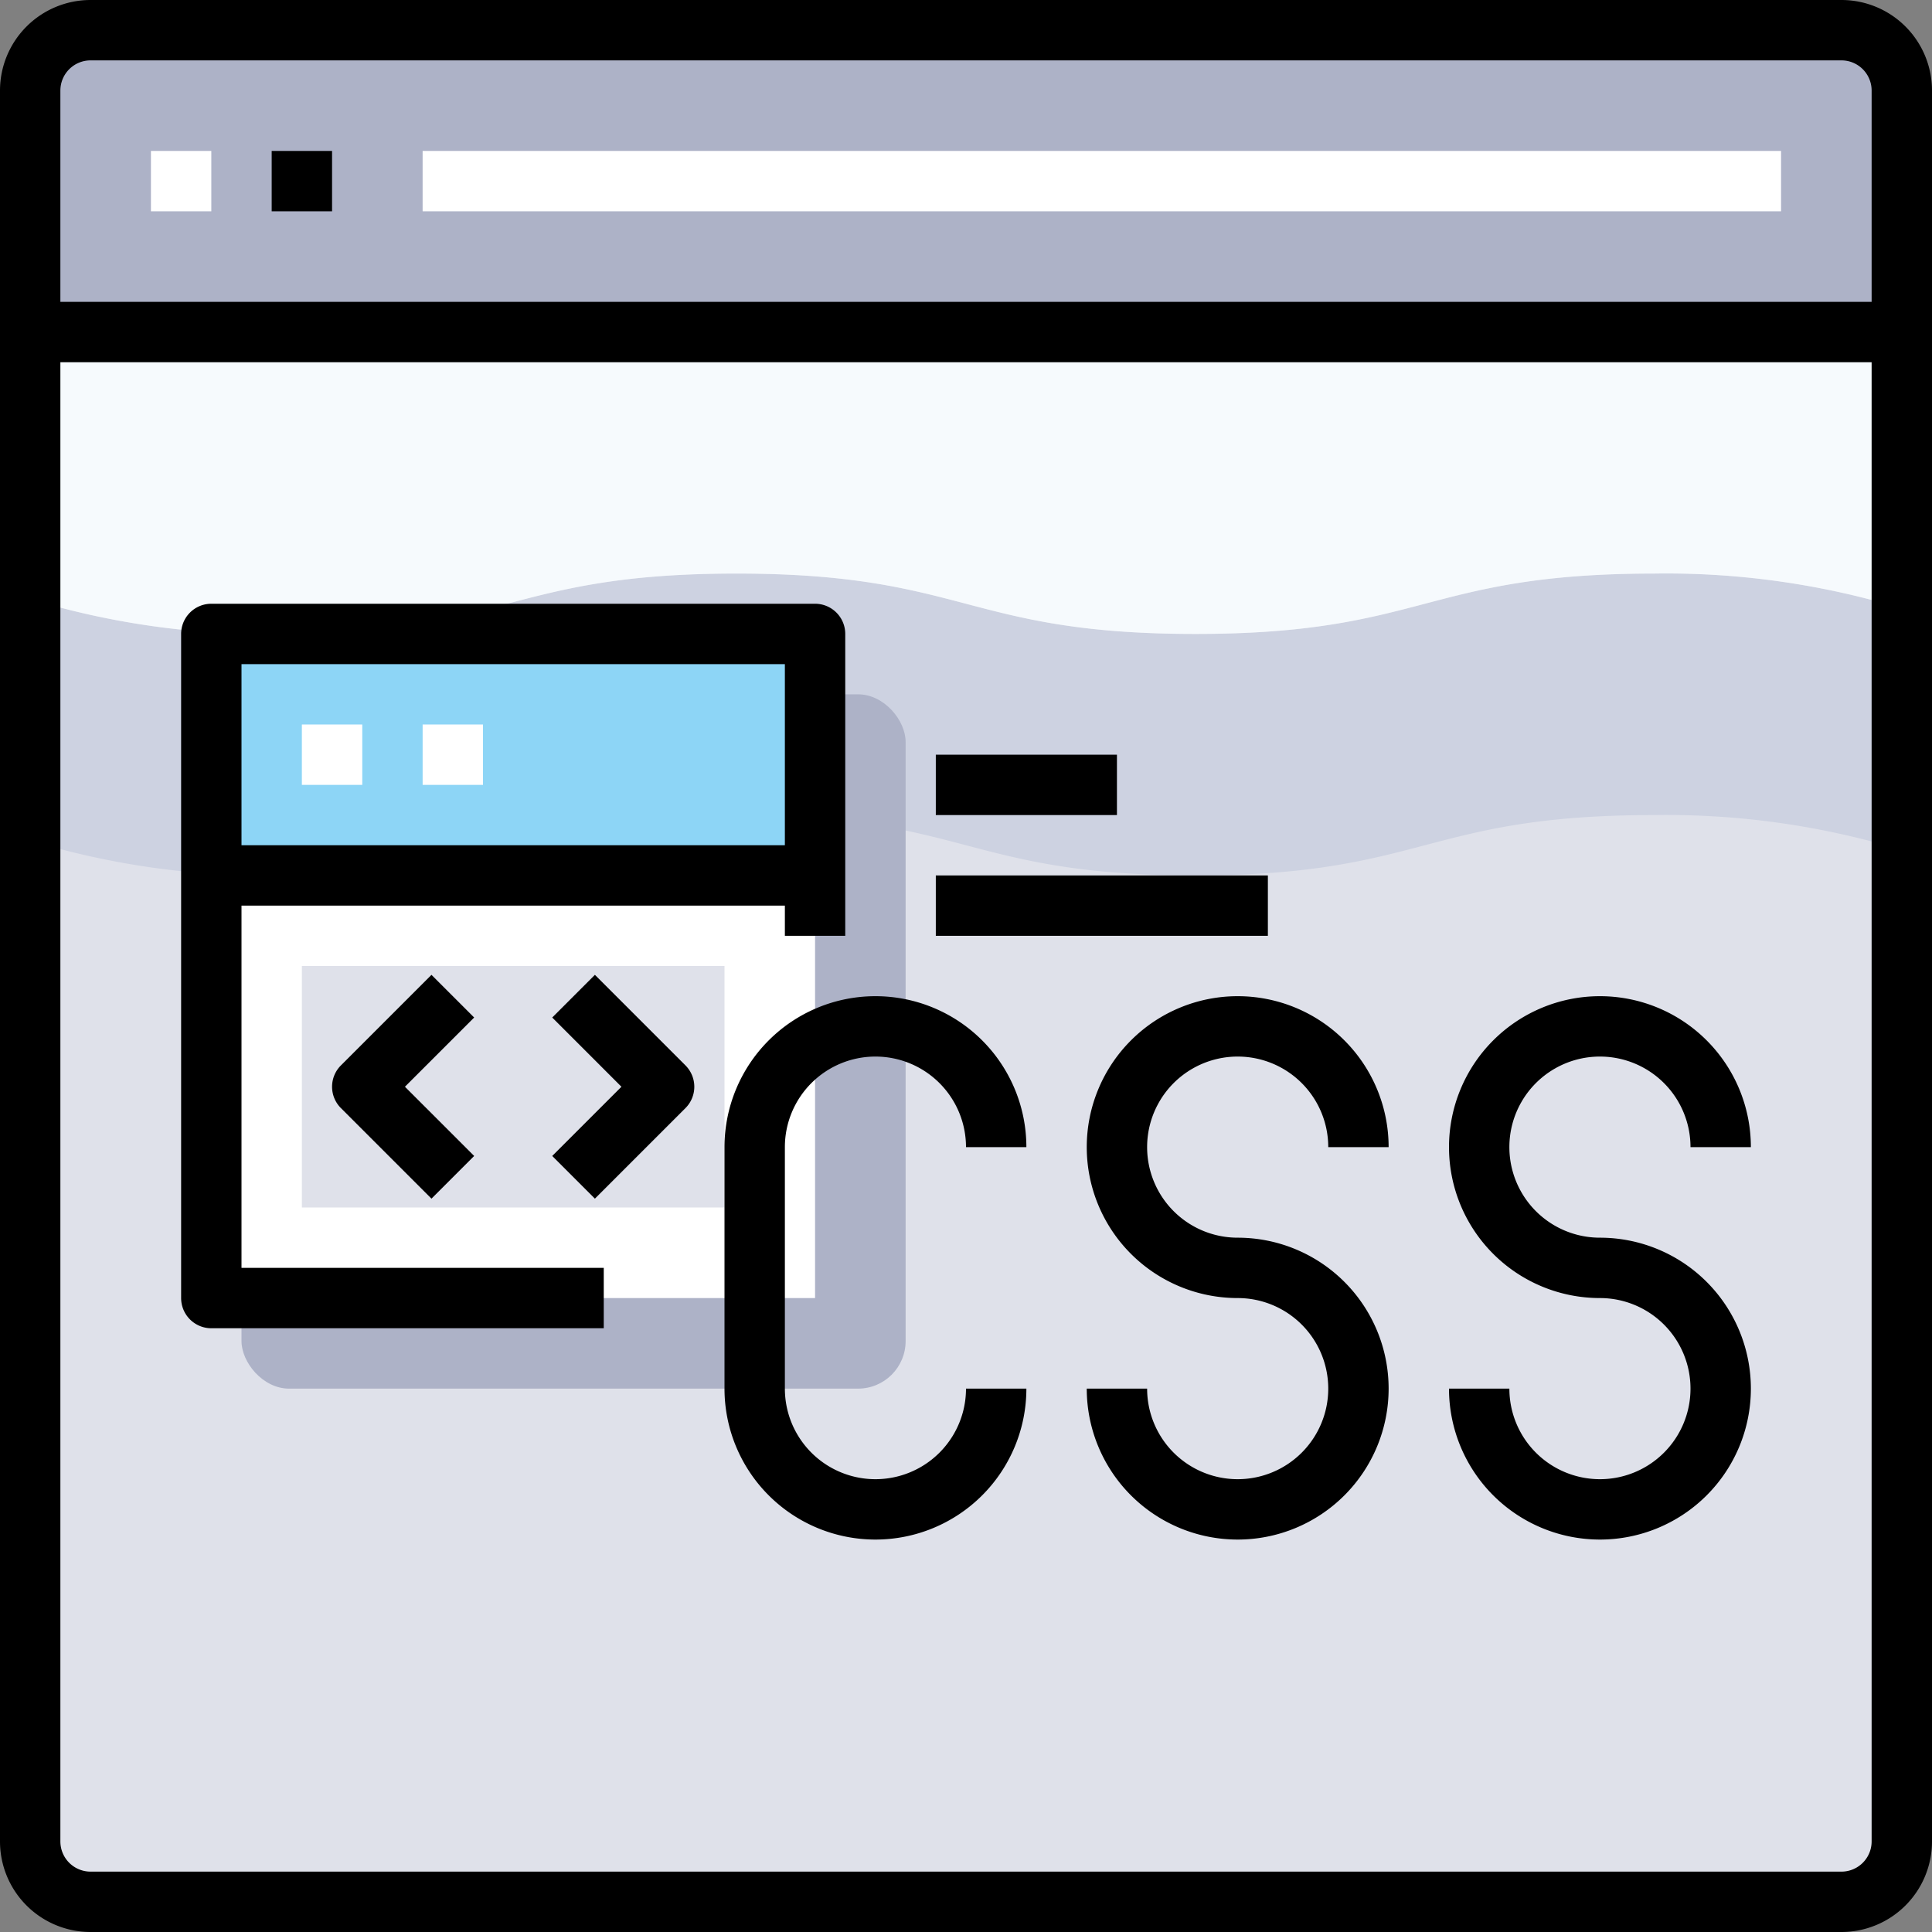
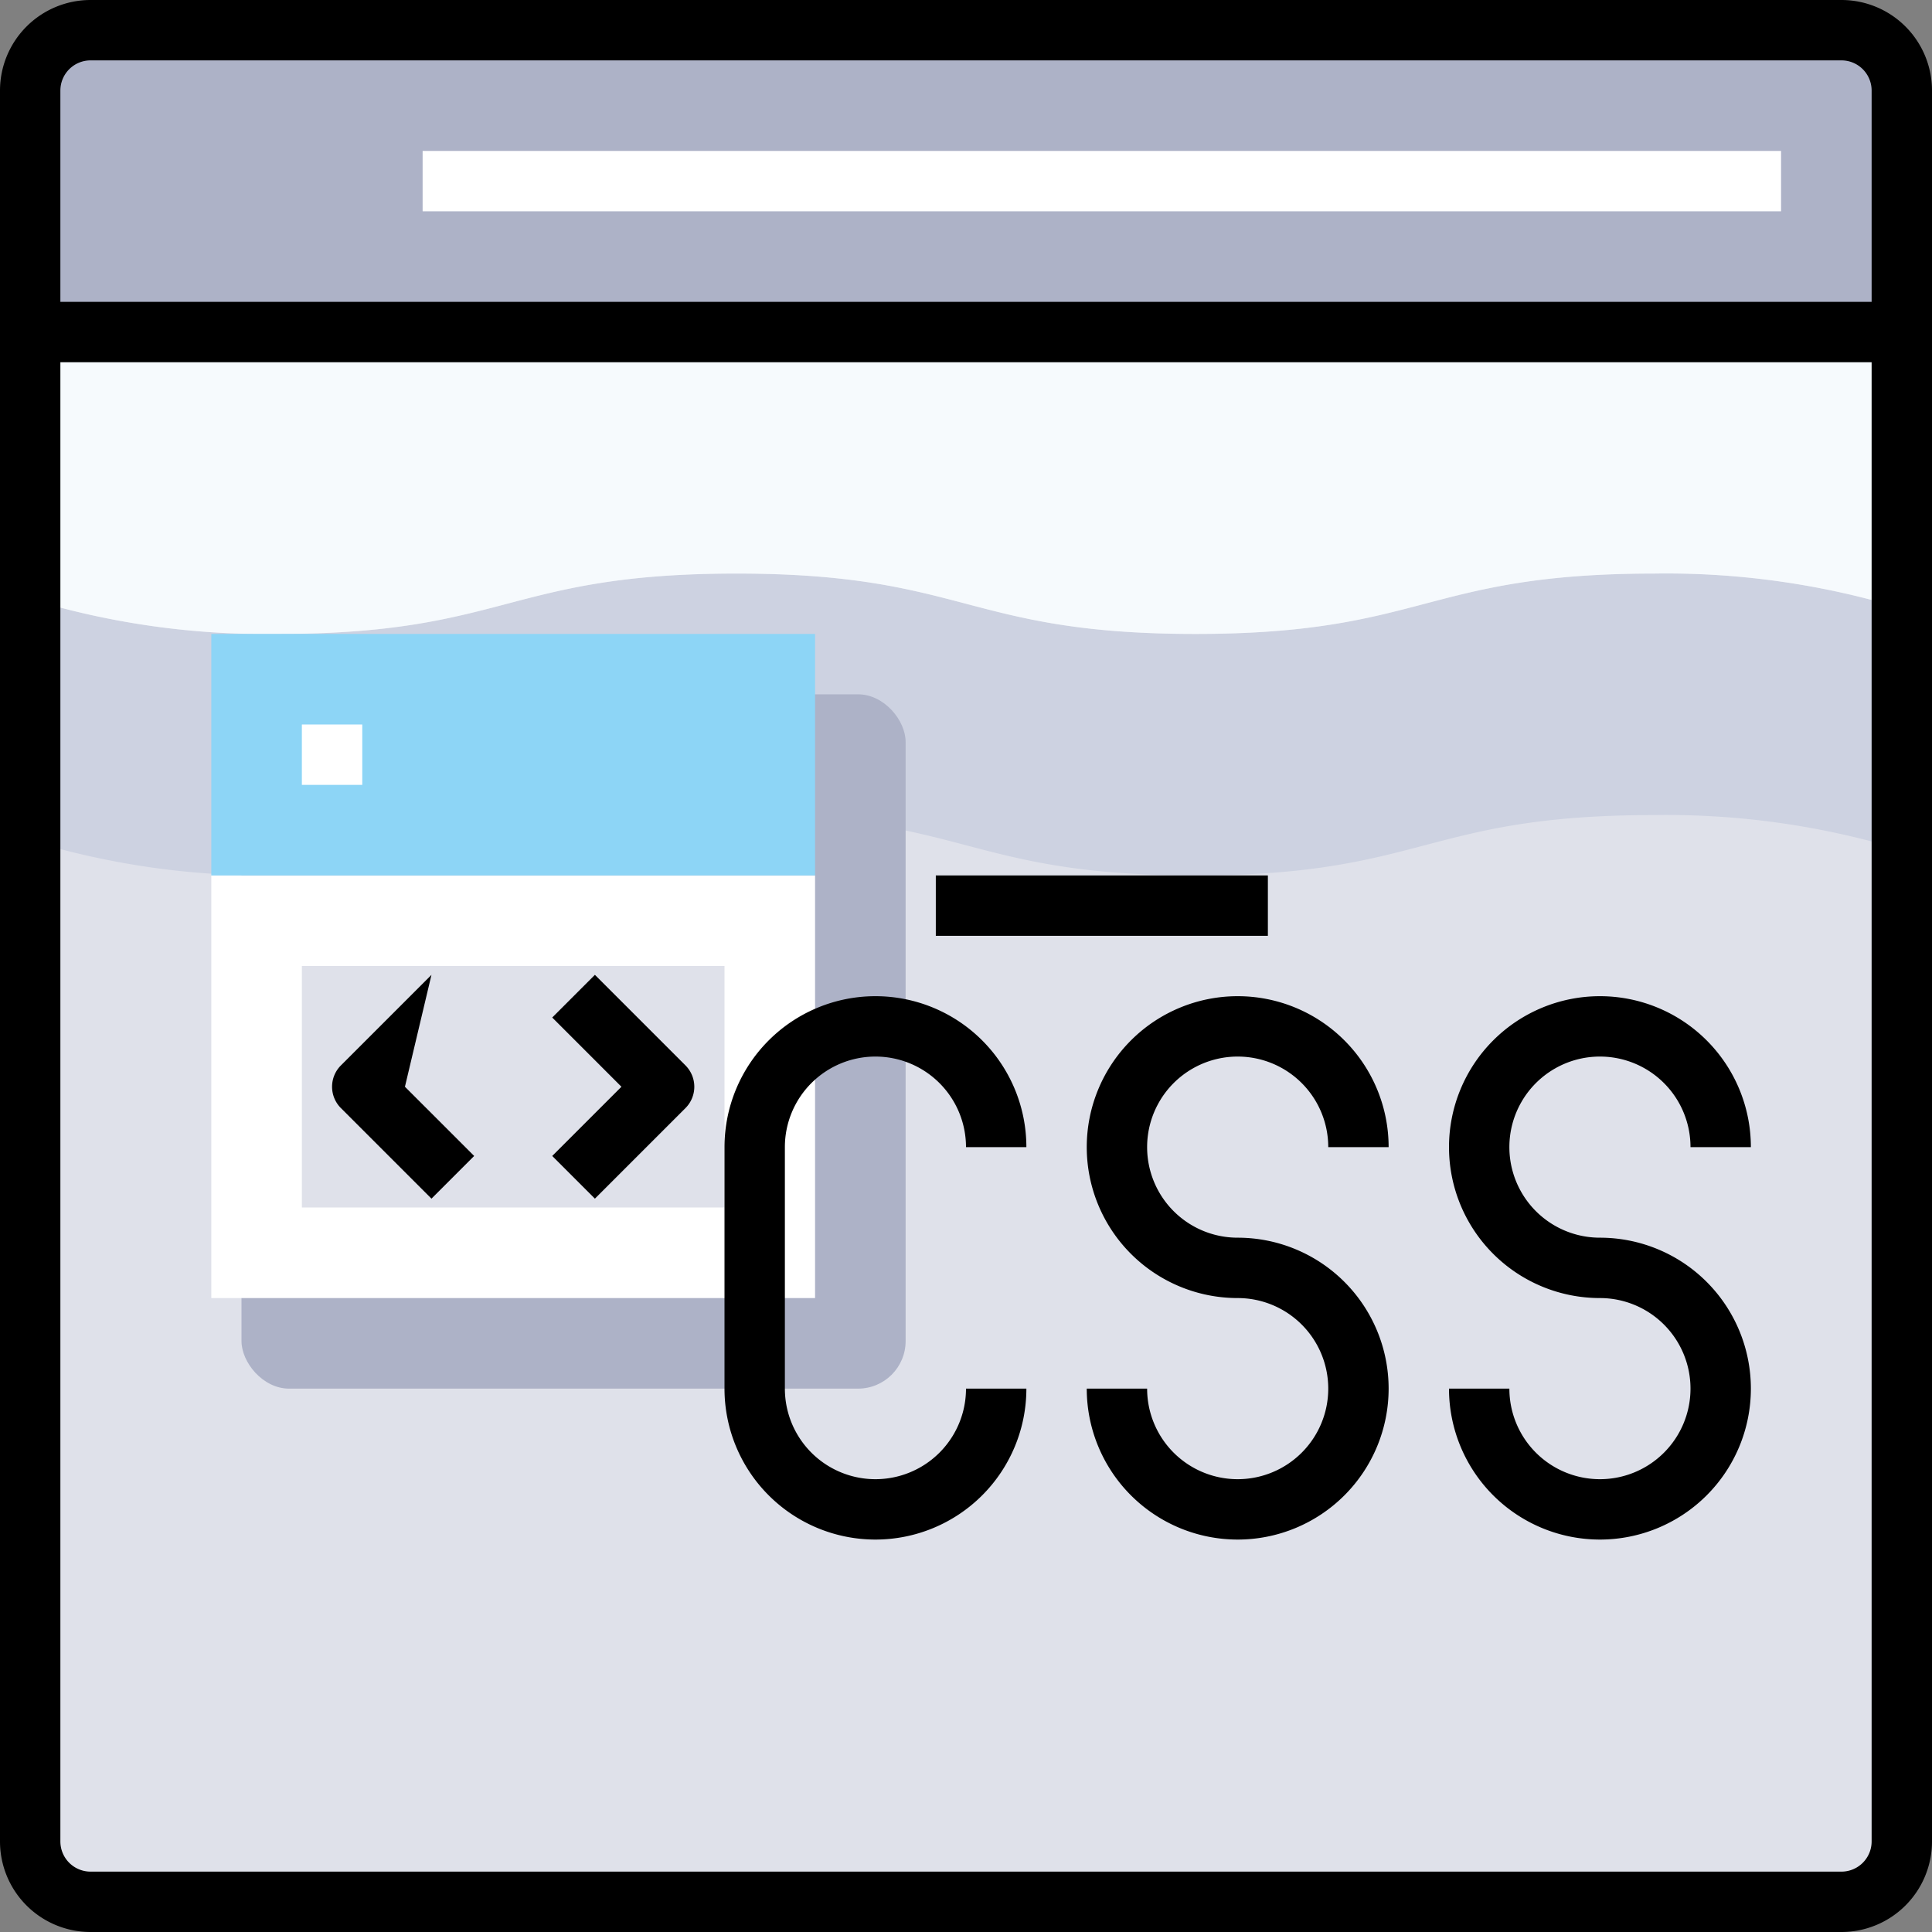
<svg xmlns="http://www.w3.org/2000/svg" viewBox="0 0 64 64">
  <rect x="0" y="0" width="64" height="64" fill="#808080" stroke="none" />
  <defs>
    <style>.cls-1{fill:#dfe1ea;}.cls-2{fill:#adb2c7;}.cls-3{fill:#cdd2e1;}.cls-4{fill:#f6fafd;}.cls-5{fill:#fff;}.cls-6{fill:#8dd5f6;}</style>
  </defs>
  <title>93-Css Code</title>
  <g id="_93-Css_Code" data-name="93-Css Code">
    <path class="cls-1" d="M63,11V61a2.006,2.006,0,0,1-2,2H3a2.006,2.006,0,0,1-2-2V11Z" />
    <path class="cls-2" d="M61,1a2.006,2.006,0,0,1,2,2v8H1V3A2.006,2.006,0,0,1,3,1Z" />
    <path class="cls-3" d="M39.6,21c-7.6,0-7.6-2-15.2-2s-7.6,2-15.2,2A26.743,26.743,0,0,1,1,19.844v8A26.743,26.743,0,0,0,9.2,29c7.6,0,7.6-2,15.2-2s7.6,2,15.2,2,7.6-2,15.2-2A26.787,26.787,0,0,1,63,28.157v-8A26.787,26.787,0,0,0,54.8,19C47.2,19,47.2,21,39.6,21Z" />
    <path class="cls-4" d="M1,11v8.844A26.743,26.743,0,0,0,9.2,21c7.6,0,7.6-2,15.2-2s7.6,2,15.2,2,7.6-2,15.2-2A26.787,26.787,0,0,1,63,20.157V11Z" />
    <rect class="cls-2" x="8" y="23" width="22" height="23" rx="1.576" ry="1.576" />
    <rect class="cls-5" x="7" y="29" width="20" height="14" />
    <rect class="cls-6" x="7" y="21" width="20" height="8" />
    <rect class="cls-1" x="10" y="32" width="14" height="8" />
-     <rect class="cls-5" x="5" y="5" width="2" height="2" />
    <rect class="cls-5" x="14" y="5" width="45" height="2" />
    <rect class="cls-5" x="10" y="24" width="2" height="2" />
-     <rect class="cls-5" x="14" y="24" width="2" height="2" />
    <path d="M61,0H3A3,3,0,0,0,0,3V61a3,3,0,0,0,3,3H61a3,3,0,0,0,3-3V3A3,3,0,0,0,61,0ZM3,2H61a1,1,0,0,1,1,1v7H2V3A1,1,0,0,1,3,2ZM61,62H3a1,1,0,0,1-1-1V12H62V61A1,1,0,0,1,61,62Z" />
-     <rect x="9" y="5" width="2" height="2" />
-     <path d="M8,30H26v1h2V21a1,1,0,0,0-1-1H7a1,1,0,0,0-1,1V43a1,1,0,0,0,1,1H20V42H8Zm18-8v6H8V22Z" />
-     <path d="M14.293,32.293l-3,3a1,1,0,0,0,0,1.414l3,3,1.414-1.414L13.414,36l2.293-2.293Z" />
+     <path d="M14.293,32.293l-3,3a1,1,0,0,0,0,1.414l3,3,1.414-1.414L13.414,36Z" />
    <path d="M19.707,32.293l-1.414,1.414L20.586,36l-2.293,2.293,1.414,1.414,3-3a1,1,0,0,0,0-1.414Z" />
    <rect x="31" y="29" width="11" height="2" />
-     <rect x="31" y="25" width="6" height="2" />
    <path d="M53,35a3,3,0,0,1,3,3h2a5,5,0,1,0-5,5,3,3,0,1,1-3,3H48a5,5,0,1,0,5-5,3,3,0,0,1,0-6Z" />
    <path d="M41,35a3,3,0,0,1,3,3h2a5,5,0,1,0-5,5,3,3,0,1,1-3,3H36a5,5,0,1,0,5-5,3,3,0,0,1,0-6Z" />
    <path d="M29,35a3,3,0,0,1,3,3h2a5,5,0,0,0-10,0v8a5,5,0,0,0,10,0H32a3,3,0,0,1-6,0V38A3,3,0,0,1,29,35Z" />
  </g>
</svg>